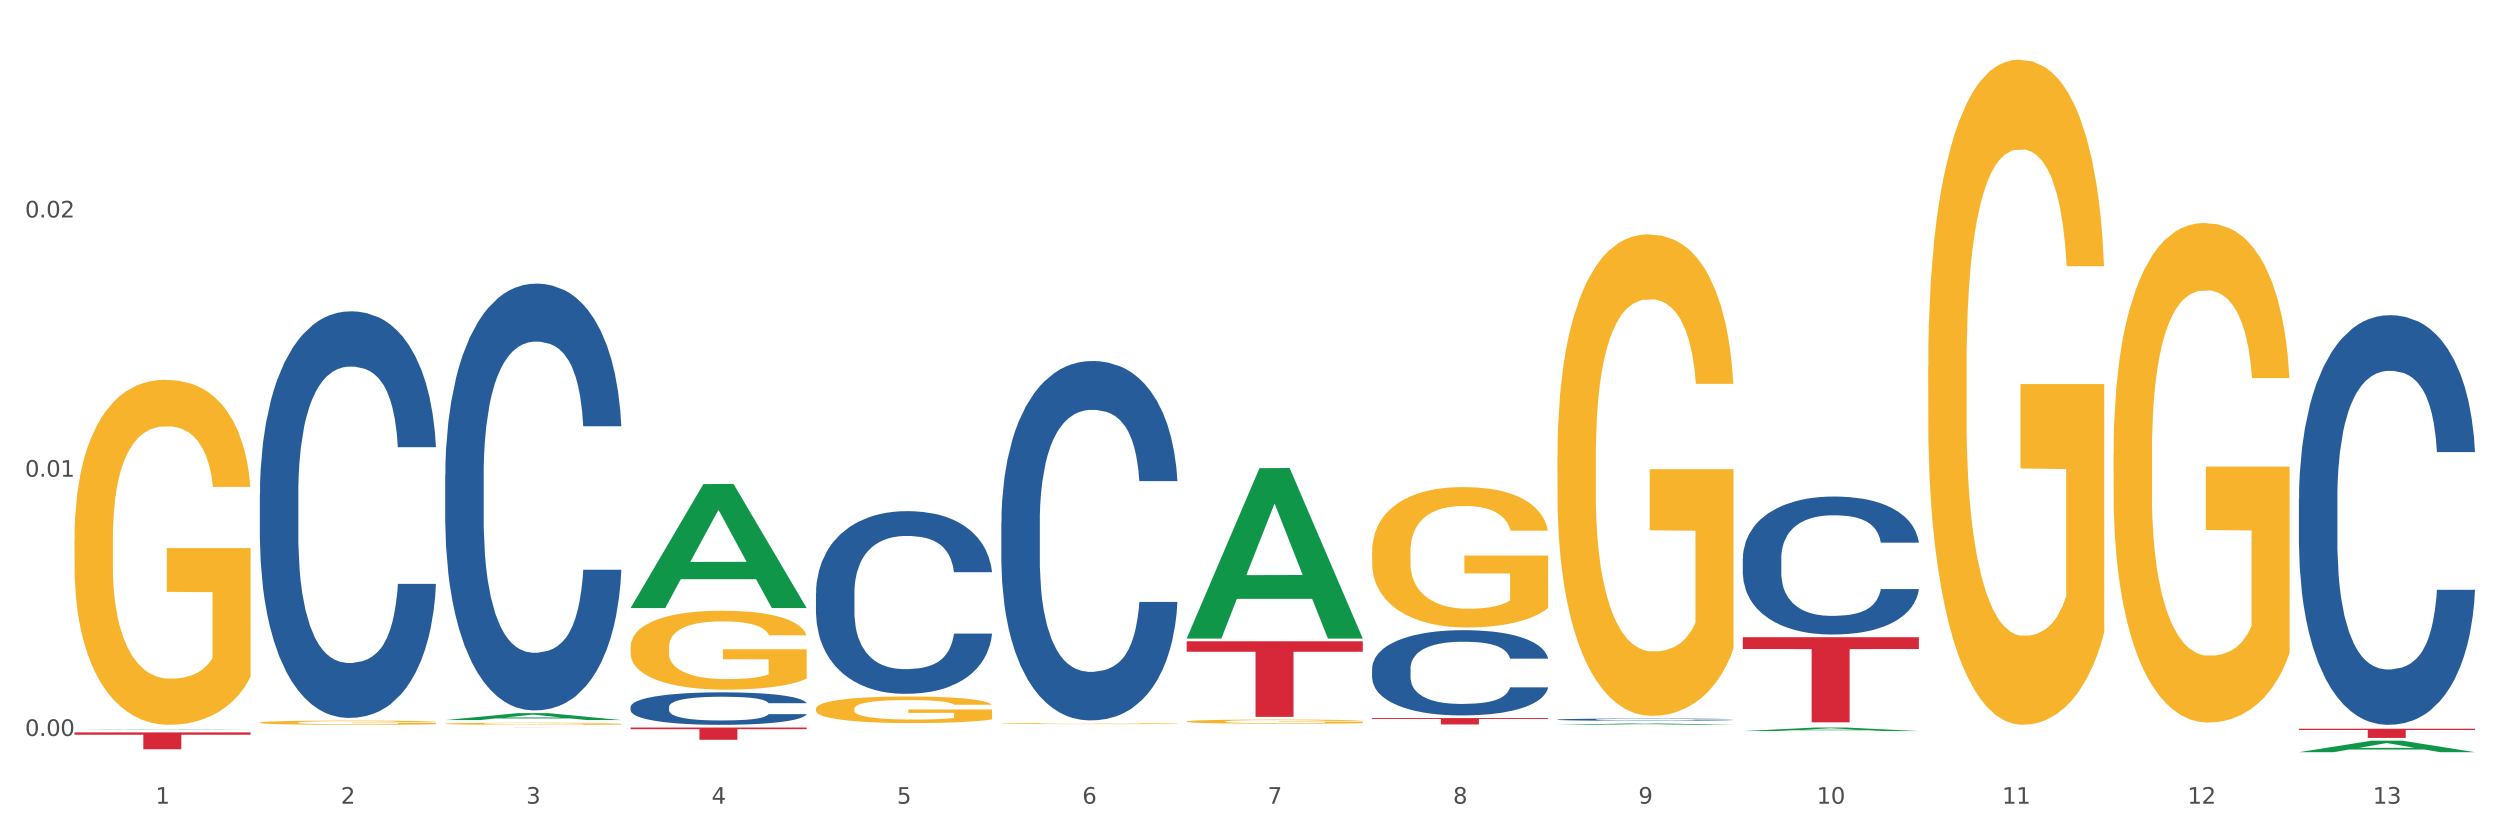
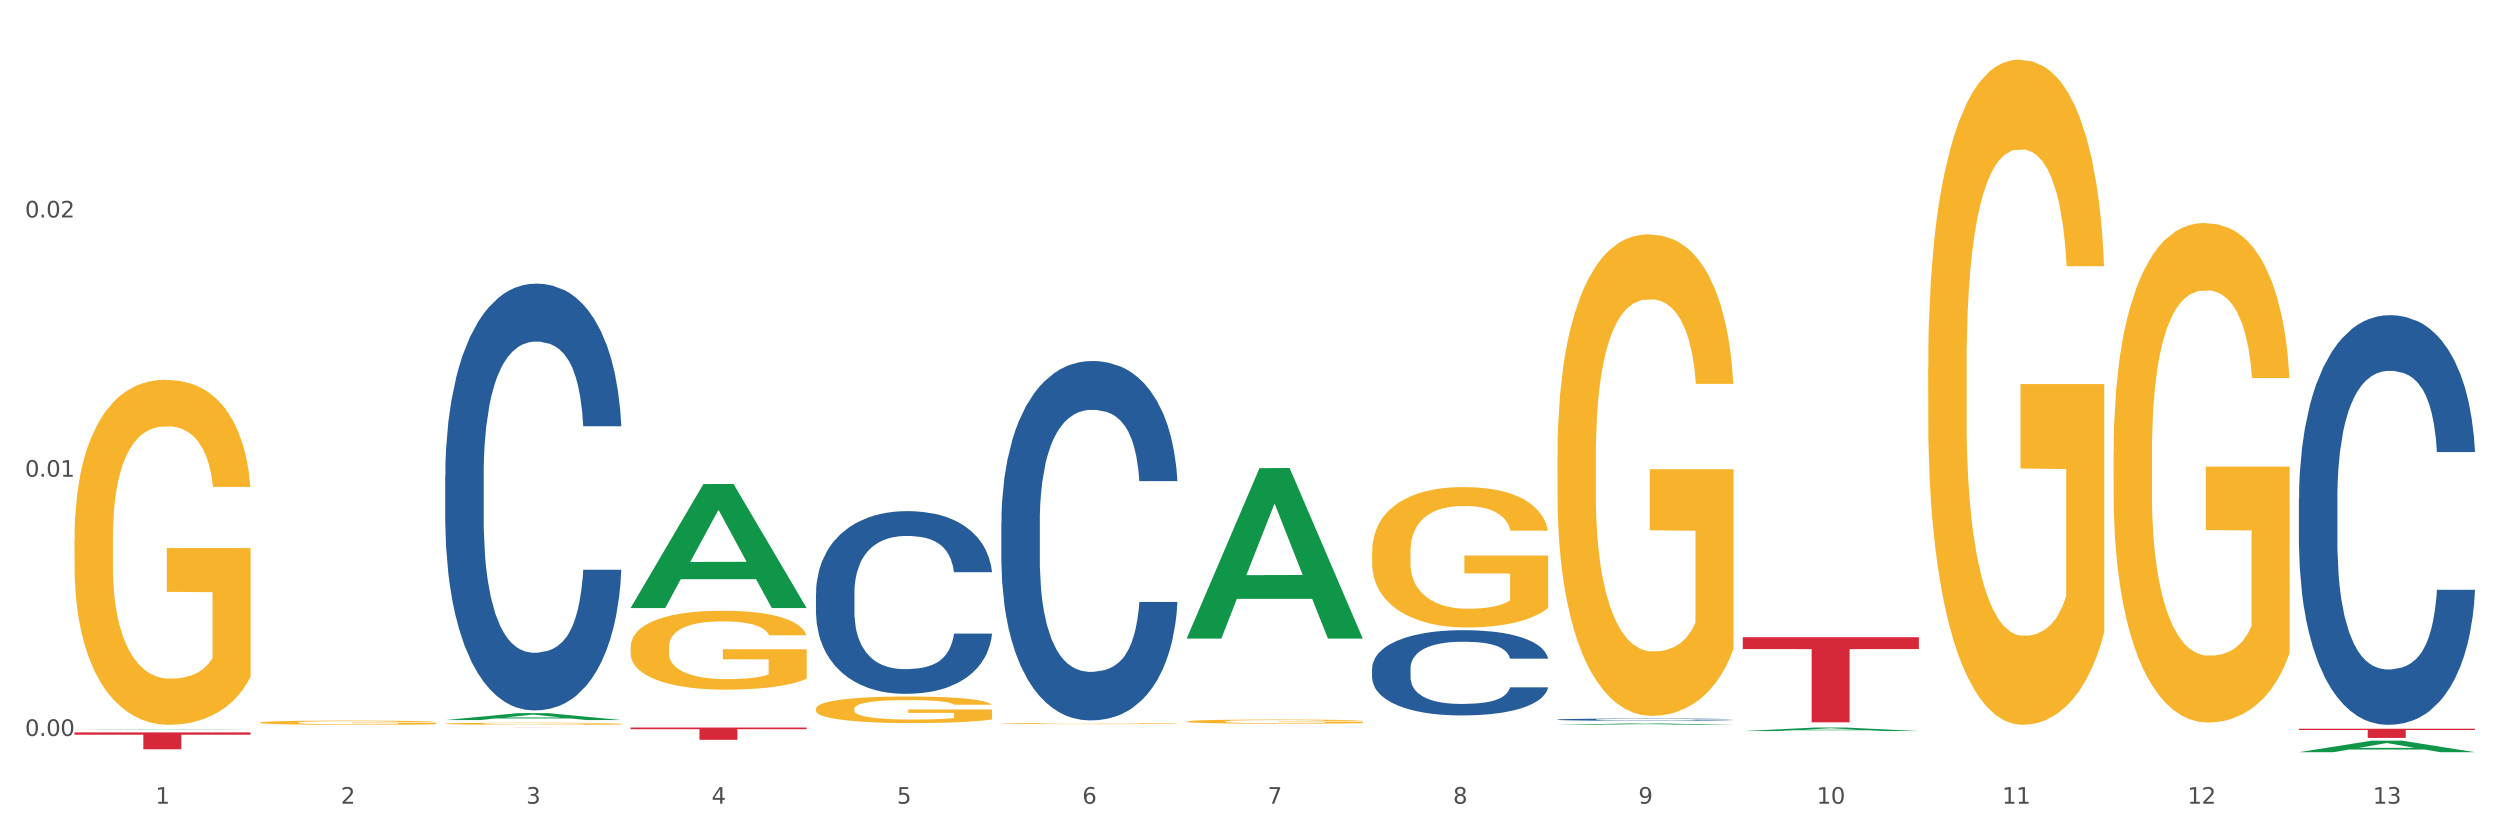
<svg xmlns="http://www.w3.org/2000/svg" xmlns:xlink="http://www.w3.org/1999/xlink" width="1080pt" height="360pt" viewBox="0 0 1080 360" version="1.1">
  <rect x="0" y="0" width="1080" height="360" fill="#333333" stroke="none" />
  <defs>
    <style type="text/css">*{stroke-linejoin: round; stroke-linecap: butt}</style>
  </defs>
  <g id="figure_1">
    <g id="patch_1">
      <path d="M 0 360  L 1080 360  L 1080 0  L 0 0  z " style="fill: #ffffff; stroke: #ffffff; stroke-linejoin: miter" />
    </g>
    <g id="axes_1">
      <g id="matplotlib.axis_1">
        <g id="xtick_1">
          <g id="text_1">
            <g style="fill: #4d4d4d" transform="translate(67.159 347.204) scale(0.096 -0.096)">
              <defs>
                <path id="DejaVuSans-31" d="M 794 531  L 1825 531  L 1825 4091  L 703 3866  L 703 4441  L 1819 4666  L 2450 4666  L 2450 531  L 3481 531  L 3481 0  L 794 0  L 794 531  z " transform="scale(0.016)" />
              </defs>
              <use xlink:href="#DejaVuSans-31" />
            </g>
          </g>
        </g>
        <g id="xtick_2">
          <g id="text_2">
            <g style="fill: #4d4d4d" transform="translate(147.238 347.204) scale(0.096 -0.096)">
              <defs>
                <path id="DejaVuSans-32" d="M 1228 531  L 3431 531  L 3431 0  L 469 0  L 469 531  Q 828 903 1448 1529  Q 2069 2156 2228 2338  Q 2531 2678 2651 2914  Q 2772 3150 2772 3378  Q 2772 3750 2511 3984  Q 2250 4219 1831 4219  Q 1534 4219 1204 4116  Q 875 4013 500 3803  L 500 4441  Q 881 4594 1212 4672  Q 1544 4750 1819 4750  Q 2544 4750 2975 4387  Q 3406 4025 3406 3419  Q 3406 3131 3298 2873  Q 3191 2616 2906 2266  Q 2828 2175 2409 1742  Q 1991 1309 1228 531  z " transform="scale(0.016)" />
              </defs>
              <use xlink:href="#DejaVuSans-32" />
            </g>
          </g>
        </g>
        <g id="xtick_3">
          <g id="text_3">
            <g style="fill: #4d4d4d" transform="translate(227.317 347.204) scale(0.096 -0.096)">
              <defs>
                <path id="DejaVuSans-33" d="M 2597 2516  Q 3050 2419 3304 2112  Q 3559 1806 3559 1356  Q 3559 666 3084 287  Q 2609 -91 1734 -91  Q 1441 -91 1130 -33  Q 819 25 488 141  L 488 750  Q 750 597 1062 519  Q 1375 441 1716 441  Q 2309 441 2620 675  Q 2931 909 2931 1356  Q 2931 1769 2642 2001  Q 2353 2234 1838 2234  L 1294 2234  L 1294 2753  L 1863 2753  Q 2328 2753 2575 2939  Q 2822 3125 2822 3475  Q 2822 3834 2567 4026  Q 2313 4219 1838 4219  Q 1578 4219 1281 4162  Q 984 4106 628 3988  L 628 4550  Q 988 4650 1302 4700  Q 1616 4750 1894 4750  Q 2613 4750 3031 4423  Q 3450 4097 3450 3541  Q 3450 3153 3228 2886  Q 3006 2619 2597 2516  z " transform="scale(0.016)" />
              </defs>
              <use xlink:href="#DejaVuSans-33" />
            </g>
          </g>
        </g>
        <g id="xtick_4">
          <g id="text_4">
            <g style="fill: #4d4d4d" transform="translate(307.396 347.204) scale(0.096 -0.096)">
              <defs>
                <path id="DejaVuSans-34" d="M 2419 4116  L 825 1625  L 2419 1625  L 2419 4116  z M 2253 4666  L 3047 4666  L 3047 1625  L 3713 1625  L 3713 1100  L 3047 1100  L 3047 0  L 2419 0  L 2419 1100  L 313 1100  L 313 1709  L 2253 4666  z " transform="scale(0.016)" />
              </defs>
              <use xlink:href="#DejaVuSans-34" />
            </g>
          </g>
        </g>
        <g id="xtick_5">
          <g id="text_5">
            <g style="fill: #4d4d4d" transform="translate(387.475 347.204) scale(0.096 -0.096)">
              <defs>
                <path id="DejaVuSans-35" d="M 691 4666  L 3169 4666  L 3169 4134  L 1269 4134  L 1269 2991  Q 1406 3038 1543 3061  Q 1681 3084 1819 3084  Q 2600 3084 3056 2656  Q 3513 2228 3513 1497  Q 3513 744 3044 326  Q 2575 -91 1722 -91  Q 1428 -91 1123 -41  Q 819 9 494 109  L 494 744  Q 775 591 1075 516  Q 1375 441 1709 441  Q 2250 441 2565 725  Q 2881 1009 2881 1497  Q 2881 1984 2565 2268  Q 2250 2553 1709 2553  Q 1456 2553 1204 2497  Q 953 2441 691 2322  L 691 4666  z " transform="scale(0.016)" />
              </defs>
              <use xlink:href="#DejaVuSans-35" />
            </g>
          </g>
        </g>
        <g id="xtick_6">
          <g id="text_6">
            <g style="fill: #4d4d4d" transform="translate(467.554 347.204) scale(0.096 -0.096)">
              <defs>
                <path id="DejaVuSans-36" d="M 2113 2584  Q 1688 2584 1439 2293  Q 1191 2003 1191 1497  Q 1191 994 1439 701  Q 1688 409 2113 409  Q 2538 409 2786 701  Q 3034 994 3034 1497  Q 3034 2003 2786 2293  Q 2538 2584 2113 2584  z M 3366 4563  L 3366 3988  Q 3128 4100 2886 4159  Q 2644 4219 2406 4219  Q 1781 4219 1451 3797  Q 1122 3375 1075 2522  Q 1259 2794 1537 2939  Q 1816 3084 2150 3084  Q 2853 3084 3261 2657  Q 3669 2231 3669 1497  Q 3669 778 3244 343  Q 2819 -91 2113 -91  Q 1303 -91 875 529  Q 447 1150 447 2328  Q 447 3434 972 4092  Q 1497 4750 2381 4750  Q 2619 4750 2861 4703  Q 3103 4656 3366 4563  z " transform="scale(0.016)" />
              </defs>
              <use xlink:href="#DejaVuSans-36" />
            </g>
          </g>
        </g>
        <g id="xtick_7">
          <g id="text_7">
            <g style="fill: #4d4d4d" transform="translate(547.634 347.204) scale(0.096 -0.096)">
              <defs>
                <path id="DejaVuSans-37" d="M 525 4666  L 3525 4666  L 3525 4397  L 1831 0  L 1172 0  L 2766 4134  L 525 4134  L 525 4666  z " transform="scale(0.016)" />
              </defs>
              <use xlink:href="#DejaVuSans-37" />
            </g>
          </g>
        </g>
        <g id="xtick_8">
          <g id="text_8">
            <g style="fill: #4d4d4d" transform="translate(627.713 347.204) scale(0.096 -0.096)">
              <defs>
                <path id="DejaVuSans-38" d="M 2034 2216  Q 1584 2216 1326 1975  Q 1069 1734 1069 1313  Q 1069 891 1326 650  Q 1584 409 2034 409  Q 2484 409 2743 651  Q 3003 894 3003 1313  Q 3003 1734 2745 1975  Q 2488 2216 2034 2216  z M 1403 2484  Q 997 2584 770 2862  Q 544 3141 544 3541  Q 544 4100 942 4425  Q 1341 4750 2034 4750  Q 2731 4750 3128 4425  Q 3525 4100 3525 3541  Q 3525 3141 3298 2862  Q 3072 2584 2669 2484  Q 3125 2378 3379 2068  Q 3634 1759 3634 1313  Q 3634 634 3220 271  Q 2806 -91 2034 -91  Q 1263 -91 848 271  Q 434 634 434 1313  Q 434 1759 690 2068  Q 947 2378 1403 2484  z M 1172 3481  Q 1172 3119 1398 2916  Q 1625 2713 2034 2713  Q 2441 2713 2670 2916  Q 2900 3119 2900 3481  Q 2900 3844 2670 4047  Q 2441 4250 2034 4250  Q 1625 4250 1398 4047  Q 1172 3844 1172 3481  z " transform="scale(0.016)" />
              </defs>
              <use xlink:href="#DejaVuSans-38" />
            </g>
          </g>
        </g>
        <g id="xtick_9">
          <g id="text_9">
            <g style="fill: #4d4d4d" transform="translate(707.792 347.204) scale(0.096 -0.096)">
              <defs>
                <path id="DejaVuSans-39" d="M 703 97  L 703 672  Q 941 559 1184 500  Q 1428 441 1663 441  Q 2288 441 2617 861  Q 2947 1281 2994 2138  Q 2813 1869 2534 1725  Q 2256 1581 1919 1581  Q 1219 1581 811 2004  Q 403 2428 403 3163  Q 403 3881 828 4315  Q 1253 4750 1959 4750  Q 2769 4750 3195 4129  Q 3622 3509 3622 2328  Q 3622 1225 3098 567  Q 2575 -91 1691 -91  Q 1453 -91 1209 -44  Q 966 3 703 97  z M 1959 2075  Q 2384 2075 2632 2365  Q 2881 2656 2881 3163  Q 2881 3666 2632 3958  Q 2384 4250 1959 4250  Q 1534 4250 1286 3958  Q 1038 3666 1038 3163  Q 1038 2656 1286 2365  Q 1534 2075 1959 2075  z " transform="scale(0.016)" />
              </defs>
              <use xlink:href="#DejaVuSans-39" />
            </g>
          </g>
        </g>
        <g id="xtick_10">
          <g id="text_10">
            <g style="fill: #4d4d4d" transform="translate(784.817 347.204) scale(0.096 -0.096)">
              <defs>
                <path id="DejaVuSans-30" d="M 2034 4250  Q 1547 4250 1301 3770  Q 1056 3291 1056 2328  Q 1056 1369 1301 889  Q 1547 409 2034 409  Q 2525 409 2770 889  Q 3016 1369 3016 2328  Q 3016 3291 2770 3770  Q 2525 4250 2034 4250  z M 2034 4750  Q 2819 4750 3233 4129  Q 3647 3509 3647 2328  Q 3647 1150 3233 529  Q 2819 -91 2034 -91  Q 1250 -91 836 529  Q 422 1150 422 2328  Q 422 3509 836 4129  Q 1250 4750 2034 4750  z " transform="scale(0.016)" />
              </defs>
              <use xlink:href="#DejaVuSans-31" />
              <use xlink:href="#DejaVuSans-30" transform="translate(63.623 0)" />
            </g>
          </g>
        </g>
        <g id="xtick_11">
          <g id="text_11">
            <g style="fill: #4d4d4d" transform="translate(864.896 347.204) scale(0.096 -0.096)">
              <use xlink:href="#DejaVuSans-31" />
              <use xlink:href="#DejaVuSans-31" transform="translate(63.623 0)" />
            </g>
          </g>
        </g>
        <g id="xtick_12">
          <g id="text_12">
            <g style="fill: #4d4d4d" transform="translate(944.975 347.204) scale(0.096 -0.096)">
              <use xlink:href="#DejaVuSans-31" />
              <use xlink:href="#DejaVuSans-32" transform="translate(63.623 0)" />
            </g>
          </g>
        </g>
        <g id="xtick_13">
          <g id="text_13">
            <g style="fill: #4d4d4d" transform="translate(1025.054 347.204) scale(0.096 -0.096)">
              <use xlink:href="#DejaVuSans-31" />
              <use xlink:href="#DejaVuSans-33" transform="translate(63.623 0)" />
            </g>
          </g>
        </g>
        <g id="xtick_14" />
        <g id="xtick_15" />
        <g id="xtick_16" />
        <g id="xtick_17" />
        <g id="xtick_18" />
        <g id="xtick_19" />
        <g id="xtick_20" />
        <g id="xtick_21" />
        <g id="xtick_22" />
        <g id="xtick_23" />
        <g id="xtick_24" />
        <g id="xtick_25" />
      </g>
      <g id="matplotlib.axis_2">
        <g id="ytick_1">
          <g id="text_14">
            <g style="fill: #4d4d4d" transform="translate(10.8 317.933) scale(0.096 -0.096)">
              <defs>
                <path id="DejaVuSans-2e" d="M 684 794  L 1344 794  L 1344 0  L 684 0  L 684 794  z " transform="scale(0.016)" />
              </defs>
              <use xlink:href="#DejaVuSans-30" />
              <use xlink:href="#DejaVuSans-2e" transform="translate(63.623 0)" />
              <use xlink:href="#DejaVuSans-30" transform="translate(95.41 0)" />
              <use xlink:href="#DejaVuSans-30" transform="translate(159.033 0)" />
            </g>
          </g>
        </g>
        <g id="ytick_2">
          <g id="text_15">
            <g style="fill: #4d4d4d" transform="translate(10.8 205.944) scale(0.096 -0.096)">
              <use xlink:href="#DejaVuSans-30" />
              <use xlink:href="#DejaVuSans-2e" transform="translate(63.623 0)" />
              <use xlink:href="#DejaVuSans-30" transform="translate(95.41 0)" />
              <use xlink:href="#DejaVuSans-31" transform="translate(159.033 0)" />
            </g>
          </g>
        </g>
        <g id="ytick_3">
          <g id="text_16">
            <g style="fill: #4d4d4d" transform="translate(10.8 93.955) scale(0.096 -0.096)">
              <use xlink:href="#DejaVuSans-30" />
              <use xlink:href="#DejaVuSans-2e" transform="translate(63.623 0)" />
              <use xlink:href="#DejaVuSans-30" transform="translate(95.41 0)" />
              <use xlink:href="#DejaVuSans-32" transform="translate(159.033 0)" />
            </g>
          </g>
        </g>
        <g id="ytick_4" />
        <g id="ytick_5" />
        <g id="ytick_6" />
      </g>
      <g id="PolyCollection_1">
        <path d="M 32.175 315.236  L 32.253 315.236  L 63.625 315.064  L 76.644 315.064  L 108.25 315.236  L 93.192 315.236  L 86.369 315.196  L 53.978 315.196  L 53.743 315.197  L 47.155 315.236  L 32.175 315.236  L 32.175 315.236  L 58.056 315.172  L 82.291 315.172  L 70.291 315.1  L 70.134 315.1  L 69.977 315.101  L 57.978 315.172  L 58.056 315.172  L 32.175 315.236  z " clip-path="url(#p7a23607cc2)" style="fill: #109648" />
        <path d="M 993.125 314.807  L 1069.2 314.807  L 1069.2 315.362  L 1039.275 315.365  L 1039.275 318.801  L 1022.87 318.801  L 1022.87 315.365  L 993.125 315.362  L 993.125 314.81  L 993.125 314.807  z " clip-path="url(#p7a23607cc2)" style="fill: #d62839" />
        <path d="M 752.887 275.274  L 828.963 275.274  L 828.963 280.385  L 799.037 280.419  L 799.037 312.052  L 782.632 312.052  L 782.632 280.419  L 752.887 280.385  L 752.887 275.308  L 752.887 275.274  z " clip-path="url(#p7a23607cc2)" style="fill: #d62839" />
        <path d="M 352.492 256.272  L 352.582 256.2  L 352.582 254.182  L 352.851 251.443  L 353.84 246.397  L 355.099 242.577  L 357.258 238.108  L 358.427 236.234  L 359.955 234.143  L 363.103 230.756  L 366.699 227.872  L 369.217 226.287  L 371.106 225.278  L 375.332 223.476  L 377.76 222.683  L 380.278 222.034  L 382.436 221.601  L 386.033 221.097  L 388.911 220.881  L 392.238 220.809  L 395.025 220.881  L 398.712 221.169  L 404.108 222.034  L 406.176 222.539  L 408.963 223.403  L 411.841 224.557  L 414.179 225.71  L 416.877 227.368  L 419.664 229.53  L 422.362 232.269  L 424.25 234.792  L 425.779 237.459  L 427.128 240.703  L 428.117 244.235  L 428.567 247.19  L 412.111 247.19  L 411.661 244.523  L 410.762 241.64  L 409.863 239.694  L 408.874 238.108  L 407.345 236.306  L 405.996 235.153  L 403.748 233.783  L 401.68 232.918  L 399.971 232.413  L 397.903 231.981  L 393.497 231.549  L 390.349 231.549  L 388.371 231.693  L 385.943 232.053  L 383.875 232.558  L 381.447 233.423  L 379.559 234.36  L 377.67 235.585  L 376.591 236.45  L 374.972 238.036  L 373.893 239.333  L 372.455 241.568  L 371.645 243.153  L 370.207 247.262  L 369.577 250.289  L 369.307 252.38  L 369.127 254.686  L 369.127 265.931  L 369.667 270.976  L 370.117 273.139  L 370.836 275.589  L 372.185 278.761  L 374.163 281.86  L 376.231 284.095  L 377.94 285.464  L 379.559 286.474  L 381.177 287.266  L 383.155 287.987  L 384.774 288.42  L 387.202 288.852  L 390.08 289.068  L 392.328 289.068  L 396.914 288.708  L 398.982 288.348  L 400.96 287.843  L 403.118 287.05  L 404.827 286.185  L 405.816 285.537  L 407.435 284.167  L 408.694 282.725  L 409.773 281.068  L 410.492 279.626  L 411.302 277.464  L 411.931 275.013  L 412.111 273.715  L 428.567 273.715  L 428.207 276.31  L 427.578 278.833  L 426.319 282.221  L 425.33 284.167  L 423.801 286.546  L 422.182 288.564  L 419.934 290.798  L 417.866 292.456  L 415.708 293.898  L 413.37 295.195  L 409.143 296.997  L 407.615 297.502  L 404.377 298.367  L 401.86 298.871  L 398.173 299.376  L 394.396 299.664  L 390.439 299.736  L 386.932 299.592  L 383.066 299.16  L 380.638 298.727  L 377.94 298.078  L 374.793 297.069  L 371.825 295.844  L 369.038 294.402  L 366.43 292.745  L 364.002 290.87  L 360.854 287.771  L 358.516 284.744  L 356.808 281.933  L 355.639 279.554  L 354.47 276.527  L 353.84 274.436  L 352.851 269.391  L 352.492 264.705  L 352.492 256.272  z " clip-path="url(#p7a23607cc2)" style="fill: #255c99" />
-         <path d="M 512.65 277.02  L 588.725 277.02  L 588.725 281.561  L 558.8 281.592  L 558.8 309.697  L 542.395 309.697  L 542.395 281.592  L 512.65 281.561  L 512.65 277.051  L 512.65 277.02  z " clip-path="url(#p7a23607cc2)" style="fill: #d62839" />
        <path d="M 272.412 314.285  L 348.488 314.285  L 348.488 315.022  L 318.562 315.027  L 318.562 319.586  L 302.157 319.586  L 302.157 315.027  L 272.412 315.022  L 272.412 314.29  L 272.412 314.285  z " clip-path="url(#p7a23607cc2)" style="fill: #d62839" />
        <path d="M 192.333 314.285  L 268.408 314.285  L 268.408 314.291  L 238.483 314.291  L 238.483 314.322  L 222.078 314.322  L 222.078 314.291  L 192.333 314.291  L 192.333 314.286  L 192.333 314.285  z " clip-path="url(#p7a23607cc2)" style="fill: #d62839" />
        <path d="M 32.175 316.39  L 108.25 316.39  L 108.25 317.402  L 78.325 317.409  L 78.325 323.673  L 61.92 323.673  L 61.92 317.409  L 32.175 317.402  L 32.175 316.397  L 32.175 316.39  z " clip-path="url(#p7a23607cc2)" style="fill: #d62839" />
        <path d="M 993.125 215.67  L 993.215 215.508  L 993.215 210.983  L 993.485 204.841  L 994.474 193.527  L 995.733 184.961  L 997.891 174.94  L 999.06 170.737  L 1000.588 166.05  L 1003.736 158.454  L 1007.333 151.989  L 1009.851 148.433  L 1011.739 146.17  L 1015.965 142.129  L 1018.393 140.351  L 1020.911 138.897  L 1023.069 137.927  L 1026.666 136.796  L 1029.544 136.311  L 1032.871 136.149  L 1035.659 136.311  L 1039.345 136.957  L 1044.741 138.897  L 1046.809 140.028  L 1049.597 141.968  L 1052.474 144.554  L 1054.812 147.14  L 1057.51 150.857  L 1060.298 155.706  L 1062.995 161.848  L 1064.884 167.505  L 1066.412 173.485  L 1067.761 180.758  L 1068.75 188.678  L 1069.2 195.305  L 1052.744 195.305  L 1052.294 189.325  L 1051.395 182.859  L 1050.496 178.495  L 1049.507 174.94  L 1047.978 170.899  L 1046.629 168.313  L 1044.381 165.242  L 1042.313 163.302  L 1040.604 162.171  L 1038.536 161.201  L 1034.13 160.232  L 1030.983 160.232  L 1029.004 160.555  L 1026.576 161.363  L 1024.508 162.494  L 1022.08 164.434  L 1020.192 166.535  L 1018.303 169.283  L 1017.224 171.222  L 1015.606 174.778  L 1014.527 177.687  L 1013.088 182.698  L 1012.278 186.254  L 1010.84 195.466  L 1010.21 202.255  L 1009.94 206.942  L 1009.761 212.114  L 1009.761 237.328  L 1010.3 248.642  L 1010.75 253.491  L 1011.469 258.986  L 1012.818 266.098  L 1014.796 273.048  L 1016.865 278.058  L 1018.573 281.129  L 1020.192 283.392  L 1021.81 285.17  L 1023.789 286.786  L 1025.407 287.756  L 1027.835 288.726  L 1030.713 289.21  L 1032.961 289.21  L 1037.547 288.402  L 1039.615 287.594  L 1041.594 286.463  L 1043.752 284.685  L 1045.46 282.745  L 1046.449 281.291  L 1048.068 278.22  L 1049.327 274.987  L 1050.406 271.27  L 1051.125 268.037  L 1051.935 263.188  L 1052.564 257.693  L 1052.744 254.784  L 1069.2 254.784  L 1068.84 260.602  L 1068.211 266.259  L 1066.952 273.856  L 1065.963 278.22  L 1064.434 283.554  L 1062.815 288.079  L 1060.567 293.09  L 1058.499 296.807  L 1056.341 300.04  L 1054.003 302.949  L 1049.777 306.99  L 1048.248 308.121  L 1045.011 310.06  L 1042.493 311.192  L 1038.806 312.323  L 1035.029 312.97  L 1031.072 313.131  L 1027.565 312.808  L 1023.699 311.838  L 1021.271 310.869  L 1018.573 309.414  L 1015.426 307.151  L 1012.458 304.403  L 1009.671 301.171  L 1007.063 297.453  L 1004.635 293.251  L 1001.488 286.301  L 999.15 279.513  L 997.441 273.209  L 996.272 267.876  L 995.103 261.087  L 994.474 256.4  L 993.485 245.086  L 993.125 234.58  L 993.125 215.67  z " clip-path="url(#p7a23607cc2)" style="fill: #255c99" />
-         <path d="M 752.887 241.288  L 752.977 241.234  L 752.977 239.709  L 753.247 237.64  L 754.236 233.829  L 755.495 230.943  L 757.653 227.568  L 758.822 226.152  L 760.351 224.573  L 763.498 222.014  L 767.095 219.836  L 769.613 218.638  L 771.501 217.876  L 775.728 216.515  L 778.156 215.916  L 780.674 215.426  L 782.832 215.099  L 786.429 214.718  L 789.306 214.555  L 792.633 214.5  L 795.421 214.555  L 799.108 214.773  L 804.503 215.426  L 806.572 215.807  L 809.359 216.46  L 812.237 217.332  L 814.575 218.203  L 817.273 219.455  L 820.06 221.088  L 822.758 223.157  L 824.646 225.063  L 826.175 227.078  L 827.524 229.528  L 828.513 232.196  L 828.963 234.428  L 812.507 234.428  L 812.057 232.413  L 811.158 230.236  L 810.258 228.765  L 809.269 227.568  L 807.741 226.206  L 806.392 225.335  L 804.144 224.301  L 802.075 223.647  L 800.367 223.266  L 798.299 222.94  L 793.892 222.613  L 790.745 222.613  L 788.767 222.722  L 786.339 222.994  L 784.271 223.375  L 781.843 224.029  L 779.954 224.736  L 778.066 225.662  L 776.987 226.315  L 775.368 227.513  L 774.289 228.493  L 772.85 230.181  L 772.041 231.379  L 770.602 234.482  L 769.973 236.769  L 769.703 238.348  L 769.523 240.09  L 769.523 248.584  L 770.063 252.395  L 770.512 254.029  L 771.232 255.88  L 772.581 258.276  L 774.559 260.617  L 776.627 262.305  L 778.336 263.339  L 779.954 264.102  L 781.573 264.7  L 783.551 265.245  L 785.17 265.572  L 787.598 265.898  L 790.475 266.062  L 792.723 266.062  L 797.31 265.789  L 799.378 265.517  L 801.356 265.136  L 803.514 264.537  L 805.223 263.884  L 806.212 263.394  L 807.831 262.359  L 809.089 261.27  L 810.169 260.018  L 810.888 258.929  L 811.697 257.296  L 812.327 255.444  L 812.507 254.464  L 828.963 254.464  L 828.603 256.425  L 827.973 258.33  L 826.714 260.889  L 825.725 262.359  L 824.197 264.156  L 822.578 265.681  L 820.33 267.368  L 818.262 268.621  L 816.104 269.71  L 813.765 270.69  L 809.539 272.051  L 808.01 272.432  L 804.773 273.085  L 802.255 273.466  L 798.568 273.848  L 794.792 274.065  L 790.835 274.12  L 787.328 274.011  L 783.461 273.684  L 781.033 273.358  L 778.336 272.868  L 775.188 272.105  L 772.221 271.18  L 769.433 270.091  L 766.825 268.838  L 764.398 267.423  L 761.25 265.082  L 758.912 262.795  L 757.204 260.671  L 756.035 258.875  L 754.866 256.588  L 754.236 255.009  L 753.247 251.198  L 752.887 247.659  L 752.887 241.288  z " clip-path="url(#p7a23607cc2)" style="fill: #255c99" />
        <path d="M 672.808 310.85  L 672.898 310.849  L 672.898 310.825  L 673.168 310.791  L 674.157 310.73  L 675.416 310.683  L 677.574 310.629  L 678.743 310.606  L 680.272 310.581  L 683.419 310.539  L 687.016 310.504  L 689.534 310.485  L 691.422 310.473  L 695.649 310.451  L 698.077 310.441  L 700.595 310.433  L 702.753 310.428  L 706.35 310.422  L 709.227 310.419  L 712.554 310.418  L 715.342 310.419  L 719.029 310.423  L 724.424 310.433  L 726.492 310.439  L 729.28 310.45  L 732.158 310.464  L 734.496 310.478  L 737.193 310.498  L 739.981 310.524  L 742.679 310.558  L 744.567 310.589  L 746.096 310.621  L 747.445 310.661  L 748.434 310.704  L 748.883 310.74  L 732.427 310.74  L 731.978 310.707  L 731.079 310.672  L 730.179 310.648  L 729.19 310.629  L 727.661 310.607  L 726.313 310.593  L 724.065 310.576  L 721.996 310.566  L 720.288 310.56  L 718.22 310.554  L 713.813 310.549  L 710.666 310.549  L 708.688 310.551  L 706.26 310.555  L 704.191 310.561  L 701.764 310.572  L 699.875 310.583  L 697.987 310.598  L 696.908 310.609  L 695.289 310.628  L 694.21 310.644  L 692.771 310.671  L 691.962 310.69  L 690.523 310.74  L 689.894 310.777  L 689.624 310.803  L 689.444 310.831  L 689.444 310.968  L 689.984 311.029  L 690.433 311.055  L 691.153 311.085  L 692.501 311.124  L 694.48 311.162  L 696.548 311.189  L 698.257 311.206  L 699.875 311.218  L 701.494 311.228  L 703.472 311.236  L 705.091 311.242  L 707.519 311.247  L 710.396 311.249  L 712.644 311.249  L 717.23 311.245  L 719.299 311.241  L 721.277 311.235  L 723.435 311.225  L 725.144 311.214  L 726.133 311.206  L 727.751 311.19  L 729.01 311.172  L 730.089 311.152  L 730.809 311.134  L 731.618 311.108  L 732.248 311.078  L 732.427 311.063  L 748.883 311.063  L 748.524 311.094  L 747.894 311.125  L 746.635 311.166  L 745.646 311.19  L 744.117 311.219  L 742.499 311.243  L 740.251 311.271  L 738.183 311.291  L 736.024 311.308  L 733.686 311.324  L 729.46 311.346  L 727.931 311.352  L 724.694 311.363  L 722.176 311.369  L 718.489 311.375  L 714.713 311.379  L 710.756 311.379  L 707.249 311.378  L 703.382 311.372  L 700.954 311.367  L 698.257 311.359  L 695.109 311.347  L 692.142 311.332  L 689.354 311.314  L 686.746 311.294  L 684.318 311.271  L 681.171 311.234  L 678.833 311.197  L 677.125 311.163  L 675.956 311.134  L 674.787 311.097  L 674.157 311.071  L 673.168 311.01  L 672.808 310.953  L 672.808 310.85  z " clip-path="url(#p7a23607cc2)" style="fill: #255c99" />
        <path d="M 592.729 288.784  L 592.819 288.75  L 592.819 287.808  L 593.089 286.53  L 594.078 284.176  L 595.337 282.393  L 597.495 280.308  L 598.664 279.434  L 600.193 278.458  L 603.34 276.878  L 606.937 275.532  L 609.455 274.792  L 611.343 274.321  L 615.57 273.481  L 617.998 273.111  L 620.515 272.808  L 622.674 272.606  L 626.27 272.371  L 629.148 272.27  L 632.475 272.236  L 635.263 272.27  L 638.95 272.404  L 644.345 272.808  L 646.413 273.043  L 649.201 273.447  L 652.078 273.985  L 654.417 274.523  L 657.114 275.297  L 659.902 276.306  L 662.6 277.584  L 664.488 278.761  L 666.017 280.005  L 667.365 281.519  L 668.355 283.167  L 668.804 284.546  L 652.348 284.546  L 651.899 283.301  L 650.999 281.956  L 650.1 281.048  L 649.111 280.308  L 647.582 279.467  L 646.233 278.929  L 643.985 278.29  L 641.917 277.887  L 640.209 277.651  L 638.14 277.449  L 633.734 277.248  L 630.587 277.248  L 628.608 277.315  L 626.181 277.483  L 624.112 277.718  L 621.684 278.122  L 619.796 278.559  L 617.908 279.131  L 616.829 279.535  L 615.21 280.275  L 614.131 280.88  L 612.692 281.923  L 611.883 282.662  L 610.444 284.58  L 609.814 285.992  L 609.545 286.967  L 609.365 288.044  L 609.365 293.29  L 609.904 295.645  L 610.354 296.654  L 611.073 297.797  L 612.422 299.277  L 614.401 300.723  L 616.469 301.766  L 618.177 302.405  L 619.796 302.876  L 621.415 303.246  L 623.393 303.582  L 625.012 303.784  L 627.439 303.986  L 630.317 304.087  L 632.565 304.087  L 637.151 303.919  L 639.219 303.75  L 641.198 303.515  L 643.356 303.145  L 645.064 302.741  L 646.054 302.439  L 647.672 301.8  L 648.931 301.127  L 650.01 300.353  L 650.73 299.681  L 651.539 298.672  L 652.168 297.528  L 652.348 296.923  L 668.804 296.923  L 668.445 298.134  L 667.815 299.311  L 666.556 300.892  L 665.567 301.8  L 664.038 302.91  L 662.42 303.851  L 660.172 304.894  L 658.103 305.667  L 655.945 306.34  L 653.607 306.945  L 649.381 307.786  L 647.852 308.022  L 644.615 308.425  L 642.097 308.661  L 638.41 308.896  L 634.633 309.031  L 630.677 309.064  L 627.17 308.997  L 623.303 308.795  L 620.875 308.593  L 618.177 308.291  L 615.03 307.82  L 612.063 307.248  L 609.275 306.576  L 606.667 305.802  L 604.239 304.927  L 601.092 303.481  L 598.754 302.069  L 597.045 300.757  L 595.876 299.647  L 594.707 298.235  L 594.078 297.259  L 593.089 294.905  L 592.729 292.719  L 592.729 288.784  z " clip-path="url(#p7a23607cc2)" style="fill: #255c99" />
        <path d="M 913.046 196.055  L 913.135 195.858  L 913.135 188.762  L 913.315 182.652  L 914.213 167.87  L 915.561 155.65  L 916.549 149.146  L 917.537 143.824  L 918.704 138.502  L 920.141 132.984  L 922.746 124.903  L 924.363 120.764  L 926.339 116.428  L 929.931 110.121  L 932.536 106.573  L 935.231 103.616  L 939.632 100.069  L 942.506 98.492  L 945.559 97.309  L 949.242 96.521  L 952.026 96.324  L 958.134 96.915  L 963.343 98.689  L 965.858 100.069  L 969.092 102.434  L 970.798 104.011  L 973.582 107.164  L 976.457 111.303  L 978.433 114.851  L 981.397 121.552  L 983.642 128.253  L 985.708 136.531  L 986.786 142.247  L 987.594 147.569  L 988.312 153.679  L 989.031 163.337  L 972.864 163.337  L 972.235 156.438  L 971.247 149.934  L 969.81 143.627  L 968.553 139.685  L 966.397 134.758  L 964.421 131.604  L 962.355 129.239  L 959.84 127.268  L 957.864 126.282  L 955.08 125.494  L 949.601 125.691  L 945.919 127.268  L 943.404 129.239  L 941.787 131.013  L 940.35 132.984  L 938.733 135.743  L 936.847 139.882  L 935.5 143.627  L 934.153 148.357  L 933.075 153.088  L 932.087 158.606  L 931.279 164.519  L 930.65 170.629  L 930.111 178.119  L 929.662 190.536  L 929.662 217.538  L 929.841 223.648  L 930.291 231.729  L 930.829 237.839  L 931.728 245.132  L 932.536 250.059  L 934.063 257.155  L 935.769 263.068  L 937.117 266.812  L 938.464 269.966  L 940.799 274.302  L 943.404 277.85  L 945.649 280.018  L 948.703 281.989  L 950.769 282.777  L 952.565 283.171  L 956.966 283.171  L 960.11 282.58  L 963.613 281.2  L 966.307 279.427  L 968.553 277.258  L 971.068 273.711  L 972.684 270.36  L 972.684 229.167  L 952.925 228.97  L 952.925 201.573  L 989.121 201.573  L 989.121 281.989  L 987.594 286.128  L 985.887 289.873  L 984.091 293.223  L 981.397 297.362  L 978.163 301.304  L 975.289 304.064  L 972.235 306.429  L 968.643 308.597  L 963.972 310.568  L 961.098 311.356  L 957.505 311.947  L 953.284 312.145  L 949.601 311.75  L 946.009 310.765  L 942.236 308.991  L 938.554 306.429  L 935.769 303.867  L 932.985 300.713  L 930.021 296.574  L 927.686 292.632  L 925.89 289.084  L 923.914 284.551  L 921.758 278.638  L 920.141 273.317  L 918.704 267.798  L 917.177 260.702  L 916.099 254.592  L 915.022 246.906  L 914.393 241.19  L 913.674 232.32  L 913.135 219.903  L 913.046 196.055  z " clip-path="url(#p7a23607cc2)" style="fill: #f7b32b" />
        <path d="M 832.967 158.554  L 833.056 158.292  L 833.056 148.844  L 833.236 140.708  L 834.134 121.025  L 835.481 104.754  L 836.469 96.093  L 837.457 89.008  L 838.625 81.922  L 840.062 74.573  L 842.667 63.813  L 844.283 58.302  L 846.259 52.528  L 849.852 44.13  L 852.457 39.406  L 855.151 35.47  L 859.552 30.746  L 862.427 28.646  L 865.48 27.072  L 869.163 26.022  L 871.947 25.759  L 878.055 26.547  L 883.264 28.909  L 885.779 30.746  L 889.012 33.895  L 890.719 35.995  L 893.503 40.194  L 896.377 45.705  L 898.353 50.429  L 901.317 59.352  L 903.563 68.275  L 905.629 79.297  L 906.706 86.908  L 907.515 93.994  L 908.233 102.13  L 908.952 114.989  L 892.785 114.989  L 892.156 105.804  L 891.168 97.143  L 889.731 88.745  L 888.474 83.496  L 886.318 76.935  L 884.342 72.736  L 882.276 69.587  L 879.761 66.963  L 877.785 65.65  L 875.001 64.601  L 869.522 64.863  L 865.84 66.963  L 863.325 69.587  L 861.708 71.949  L 860.271 74.573  L 858.654 78.248  L 856.768 83.759  L 855.421 88.745  L 854.074 95.044  L 852.996 101.342  L 852.008 108.691  L 851.199 116.564  L 850.571 124.699  L 850.032 134.672  L 849.583 151.206  L 849.583 187.16  L 849.762 195.296  L 850.211 206.056  L 850.75 214.191  L 851.648 223.902  L 852.457 230.463  L 853.984 239.911  L 855.69 247.784  L 857.038 252.77  L 858.385 256.969  L 860.72 262.743  L 863.325 267.467  L 865.57 270.354  L 868.624 272.978  L 870.69 274.028  L 872.486 274.553  L 876.887 274.553  L 880.031 273.765  L 883.534 271.928  L 886.228 269.566  L 888.474 266.679  L 890.988 261.956  L 892.605 257.494  L 892.605 202.644  L 872.845 202.382  L 872.845 165.903  L 909.042 165.903  L 909.042 272.978  L 907.515 278.489  L 905.808 283.476  L 904.012 287.937  L 901.317 293.448  L 898.084 298.697  L 895.21 302.371  L 892.156 305.521  L 888.563 308.407  L 883.893 311.032  L 881.019 312.082  L 877.426 312.869  L 873.205 313.131  L 869.522 312.607  L 865.929 311.294  L 862.157 308.932  L 858.475 305.521  L 855.69 302.109  L 852.906 297.91  L 849.942 292.399  L 847.607 287.15  L 845.81 282.426  L 843.834 276.39  L 841.679 268.517  L 840.062 261.431  L 838.625 254.082  L 837.098 244.635  L 836.02 236.499  L 834.942 226.264  L 834.314 218.653  L 833.595 206.843  L 833.056 190.309  L 832.967 158.554  z " clip-path="url(#p7a23607cc2)" style="fill: #f7b32b" />
        <path d="M 672.808 197.367  L 672.898 197.177  L 672.898 190.338  L 673.078 184.449  L 673.976 170.201  L 675.323 158.422  L 676.311 152.153  L 677.299 147.023  L 678.467 141.894  L 679.904 136.575  L 682.508 128.786  L 684.125 124.796  L 686.101 120.616  L 689.694 114.537  L 692.299 111.118  L 694.993 108.268  L 699.394 104.848  L 702.268 103.329  L 705.322 102.189  L 709.005 101.429  L 711.789 101.239  L 717.896 101.809  L 723.106 103.518  L 725.621 104.848  L 728.854 107.128  L 730.561 108.648  L 733.345 111.688  L 736.219 115.677  L 738.195 119.097  L 741.159 125.556  L 743.405 132.015  L 745.47 139.994  L 746.548 145.504  L 747.357 150.633  L 748.075 156.522  L 748.794 165.831  L 732.626 165.831  L 731.998 159.182  L 731.01 152.913  L 729.573 146.833  L 728.315 143.034  L 726.16 138.284  L 724.184 135.245  L 722.118 132.965  L 719.603 131.065  L 717.627 130.115  L 714.843 129.355  L 709.364 129.545  L 705.681 131.065  L 703.166 132.965  L 701.55 134.675  L 700.113 136.575  L 698.496 139.234  L 696.61 143.224  L 695.263 146.833  L 693.915 151.393  L 692.837 155.952  L 691.849 161.272  L 691.041 166.971  L 690.412 172.86  L 689.873 180.079  L 689.424 192.048  L 689.424 218.075  L 689.604 223.964  L 690.053 231.753  L 690.592 237.643  L 691.49 244.672  L 692.299 249.421  L 693.825 256.26  L 695.532 261.96  L 696.879 265.569  L 698.226 268.609  L 700.562 272.788  L 703.166 276.208  L 705.412 278.298  L 708.466 280.198  L 710.531 280.957  L 712.328 281.337  L 716.729 281.337  L 719.872 280.768  L 723.375 279.438  L 726.07 277.728  L 728.315 275.638  L 730.83 272.219  L 732.447 268.989  L 732.447 229.284  L 712.687 229.094  L 712.687 202.687  L 748.883 202.687  L 748.883 280.198  L 747.357 284.187  L 745.65 287.797  L 743.854 291.026  L 741.159 295.016  L 737.926 298.815  L 735.052 301.475  L 731.998 303.755  L 728.405 305.845  L 723.735 307.744  L 720.86 308.504  L 717.268 309.074  L 713.046 309.264  L 709.364 308.884  L 705.771 307.934  L 701.999 306.224  L 698.316 303.755  L 695.532 301.285  L 692.748 298.245  L 689.784 294.256  L 687.448 290.456  L 685.652 287.037  L 683.676 282.667  L 681.52 276.968  L 679.904 271.839  L 678.467 266.519  L 676.94 259.68  L 675.862 253.791  L 674.784 246.382  L 674.155 240.872  L 673.437 232.323  L 672.898 220.355  L 672.808 197.367  z " clip-path="url(#p7a23607cc2)" style="fill: #f7b32b" />
        <path d="M 592.729 238.452  L 592.819 238.396  L 592.819 236.402  L 592.999 234.685  L 593.897 230.53  L 595.244 227.095  L 596.232 225.267  L 597.22 223.771  L 598.388 222.275  L 599.825 220.724  L 602.429 218.453  L 604.046 217.289  L 606.022 216.071  L 609.615 214.298  L 612.219 213.301  L 614.914 212.47  L 619.315 211.472  L 622.189 211.029  L 625.243 210.697  L 628.925 210.475  L 631.71 210.42  L 637.817 210.586  L 643.027 211.085  L 645.542 211.472  L 648.775 212.137  L 650.482 212.58  L 653.266 213.467  L 656.14 214.63  L 658.116 215.627  L 661.08 217.511  L 663.325 219.395  L 665.391 221.721  L 666.469 223.328  L 667.277 224.824  L 667.996 226.541  L 668.714 229.256  L 652.547 229.256  L 651.919 227.317  L 650.931 225.488  L 649.494 223.716  L 648.236 222.608  L 646.08 221.223  L 644.105 220.336  L 642.039 219.671  L 639.524 219.118  L 637.548 218.841  L 634.764 218.619  L 629.285 218.674  L 625.602 219.118  L 623.087 219.671  L 621.471 220.17  L 620.033 220.724  L 618.417 221.5  L 616.531 222.663  L 615.183 223.716  L 613.836 225.045  L 612.758 226.375  L 611.77 227.926  L 610.962 229.588  L 610.333 231.305  L 609.794 233.411  L 609.345 236.901  L 609.345 244.49  L 609.525 246.208  L 609.974 248.479  L 610.513 250.197  L 611.411 252.246  L 612.219 253.631  L 613.746 255.626  L 615.453 257.288  L 616.8 258.34  L 618.147 259.227  L 620.483 260.445  L 623.087 261.443  L 625.333 262.052  L 628.386 262.606  L 630.452 262.828  L 632.249 262.938  L 636.65 262.938  L 639.793 262.772  L 643.296 262.384  L 645.991 261.886  L 648.236 261.276  L 650.751 260.279  L 652.368 259.337  L 652.368 247.759  L 632.608 247.704  L 632.608 240.003  L 668.804 240.003  L 668.804 262.606  L 667.277 263.769  L 665.571 264.822  L 663.774 265.764  L 661.08 266.927  L 657.847 268.035  L 654.972 268.811  L 651.919 269.476  L 648.326 270.085  L 643.655 270.639  L 640.781 270.861  L 637.189 271.027  L 632.967 271.082  L 629.285 270.971  L 625.692 270.694  L 621.92 270.196  L 618.237 269.476  L 615.453 268.755  L 612.668 267.869  L 609.705 266.706  L 607.369 265.598  L 605.573 264.6  L 603.597 263.326  L 601.441 261.664  L 599.825 260.168  L 598.388 258.617  L 596.861 256.623  L 595.783 254.906  L 594.705 252.745  L 594.076 251.138  L 593.358 248.645  L 592.819 245.155  L 592.729 238.452  z " clip-path="url(#p7a23607cc2)" style="fill: #f7b32b" />
        <path d="M 512.65 311.683  L 512.74 311.681  L 512.74 311.622  L 512.919 311.571  L 513.818 311.448  L 515.165 311.346  L 516.153 311.291  L 517.141 311.247  L 518.308 311.203  L 519.745 311.157  L 522.35 311.089  L 523.967 311.055  L 525.943 311.019  L 529.536 310.966  L 532.14 310.936  L 534.835 310.912  L 539.236 310.882  L 542.11 310.869  L 545.164 310.859  L 548.846 310.852  L 551.631 310.851  L 557.738 310.856  L 562.948 310.871  L 565.462 310.882  L 568.696 310.902  L 570.402 310.915  L 573.187 310.941  L 576.061 310.976  L 578.037 311.005  L 581.001 311.061  L 583.246 311.117  L 585.312 311.186  L 586.39 311.234  L 587.198 311.278  L 587.917 311.329  L 588.635 311.41  L 572.468 311.41  L 571.839 311.352  L 570.851 311.298  L 569.414 311.245  L 568.157 311.213  L 566.001 311.171  L 564.025 311.145  L 561.96 311.125  L 559.445 311.109  L 557.469 311.101  L 554.684 311.094  L 549.206 311.096  L 545.523 311.109  L 543.008 311.125  L 541.391 311.14  L 539.954 311.157  L 538.338 311.18  L 536.451 311.214  L 535.104 311.245  L 533.757 311.285  L 532.679 311.324  L 531.691 311.37  L 530.883 311.42  L 530.254 311.471  L 529.715 311.533  L 529.266 311.637  L 529.266 311.862  L 529.446 311.913  L 529.895 311.98  L 530.434 312.031  L 531.332 312.092  L 532.14 312.133  L 533.667 312.192  L 535.374 312.242  L 536.721 312.273  L 538.068 312.299  L 540.403 312.335  L 543.008 312.365  L 545.254 312.383  L 548.307 312.399  L 550.373 312.406  L 552.169 312.409  L 556.571 312.409  L 559.714 312.404  L 563.217 312.393  L 565.912 312.378  L 568.157 312.36  L 570.672 312.33  L 572.289 312.303  L 572.289 311.959  L 552.529 311.957  L 552.529 311.729  L 588.725 311.729  L 588.725 312.399  L 587.198 312.434  L 585.492 312.465  L 583.695 312.493  L 581.001 312.528  L 577.767 312.561  L 574.893 312.584  L 571.839 312.603  L 568.247 312.621  L 563.576 312.638  L 560.702 312.644  L 557.109 312.649  L 552.888 312.651  L 549.206 312.648  L 545.613 312.64  L 541.841 312.625  L 538.158 312.603  L 535.374 312.582  L 532.589 312.556  L 529.625 312.521  L 527.29 312.488  L 525.494 312.459  L 523.518 312.421  L 521.362 312.372  L 519.745 312.327  L 518.308 312.281  L 516.781 312.222  L 515.704 312.171  L 514.626 312.107  L 513.997 312.059  L 513.279 311.985  L 512.74 311.882  L 512.65 311.683  z " clip-path="url(#p7a23607cc2)" style="fill: #f7b32b" />
        <path d="M 432.571 312.586  L 432.661 312.586  L 432.661 312.571  L 432.84 312.558  L 433.738 312.527  L 435.086 312.502  L 436.074 312.488  L 437.062 312.477  L 438.229 312.466  L 439.666 312.455  L 442.271 312.438  L 443.888 312.429  L 445.864 312.42  L 449.456 312.407  L 452.061 312.399  L 454.756 312.393  L 459.157 312.386  L 462.031 312.383  L 465.085 312.38  L 468.767 312.378  L 471.551 312.378  L 477.659 312.379  L 482.868 312.383  L 485.383 312.386  L 488.617 312.391  L 490.323 312.394  L 493.108 312.401  L 495.982 312.409  L 497.958 312.417  L 500.922 312.431  L 503.167 312.445  L 505.233 312.462  L 506.311 312.474  L 507.119 312.485  L 507.838 312.498  L 508.556 312.518  L 492.389 312.518  L 491.76 312.503  L 490.772 312.49  L 489.335 312.477  L 488.078 312.469  L 485.922 312.458  L 483.946 312.452  L 481.88 312.447  L 479.366 312.443  L 477.39 312.441  L 474.605 312.439  L 469.126 312.439  L 465.444 312.443  L 462.929 312.447  L 461.312 312.45  L 459.875 312.455  L 458.258 312.46  L 456.372 312.469  L 455.025 312.477  L 453.678 312.487  L 452.6 312.497  L 451.612 312.508  L 450.804 312.52  L 450.175 312.533  L 449.636 312.549  L 449.187 312.575  L 449.187 312.631  L 449.367 312.644  L 449.816 312.661  L 450.355 312.673  L 451.253 312.689  L 452.061 312.699  L 453.588 312.714  L 455.295 312.726  L 456.642 312.734  L 457.989 312.74  L 460.324 312.749  L 462.929 312.757  L 465.174 312.761  L 468.228 312.765  L 470.294 312.767  L 472.09 312.768  L 476.491 312.768  L 479.635 312.767  L 483.138 312.764  L 485.832 312.76  L 488.078 312.756  L 490.593 312.748  L 492.209 312.741  L 492.209 312.655  L 472.45 312.655  L 472.45 312.598  L 508.646 312.598  L 508.646 312.765  L 507.119 312.774  L 505.413 312.782  L 503.616 312.789  L 500.922 312.798  L 497.688 312.806  L 494.814 312.811  L 491.76 312.816  L 488.168 312.821  L 483.497 312.825  L 480.623 312.827  L 477.03 312.828  L 472.809 312.828  L 469.126 312.828  L 465.534 312.825  L 461.761 312.822  L 458.079 312.816  L 455.295 312.811  L 452.51 312.804  L 449.546 312.796  L 447.211 312.788  L 445.415 312.78  L 443.439 312.771  L 441.283 312.758  L 439.666 312.747  L 438.229 312.736  L 436.702 312.721  L 435.625 312.708  L 434.547 312.692  L 433.918 312.68  L 433.199 312.662  L 432.661 312.636  L 432.571 312.586  z " clip-path="url(#p7a23607cc2)" style="fill: #f7b32b" />
        <path d="M 352.492 306.201  L 352.581 306.19  L 352.581 305.813  L 352.761 305.487  L 353.659 304.7  L 355.006 304.049  L 355.994 303.703  L 356.982 303.42  L 358.15 303.136  L 359.587 302.843  L 362.192 302.412  L 363.809 302.192  L 365.785 301.961  L 369.377 301.625  L 371.982 301.436  L 374.676 301.279  L 379.078 301.09  L 381.952 301.006  L 385.005 300.943  L 388.688 300.901  L 391.472 300.89  L 397.58 300.922  L 402.789 301.016  L 405.304 301.09  L 408.538 301.216  L 410.244 301.3  L 413.028 301.468  L 415.903 301.688  L 417.879 301.877  L 420.843 302.234  L 423.088 302.591  L 425.154 303.031  L 426.232 303.336  L 427.04 303.619  L 427.758 303.944  L 428.477 304.459  L 412.31 304.459  L 411.681 304.091  L 410.693 303.745  L 409.256 303.409  L 407.999 303.199  L 405.843 302.937  L 403.867 302.769  L 401.801 302.643  L 399.286 302.538  L 397.31 302.486  L 394.526 302.444  L 389.047 302.454  L 385.365 302.538  L 382.85 302.643  L 381.233 302.738  L 379.796 302.843  L 378.179 302.989  L 376.293 303.21  L 374.946 303.409  L 373.599 303.661  L 372.521 303.913  L 371.533 304.207  L 370.724 304.522  L 370.096 304.847  L 369.557 305.246  L 369.108 305.907  L 369.108 307.345  L 369.287 307.67  L 369.737 308.101  L 370.275 308.426  L 371.174 308.814  L 371.982 309.077  L 373.509 309.454  L 375.215 309.769  L 376.563 309.969  L 377.91 310.137  L 380.245 310.367  L 382.85 310.556  L 385.095 310.672  L 388.149 310.777  L 390.215 310.819  L 392.011 310.84  L 396.412 310.84  L 399.556 310.808  L 403.059 310.735  L 405.753 310.64  L 407.999 310.525  L 410.514 310.336  L 412.13 310.158  L 412.13 307.964  L 392.37 307.954  L 392.37 306.495  L 428.567 306.495  L 428.567 310.777  L 427.04 310.997  L 425.333 311.197  L 423.537 311.375  L 420.843 311.595  L 417.609 311.805  L 414.735 311.952  L 411.681 312.078  L 408.088 312.194  L 403.418 312.299  L 400.544 312.341  L 396.951 312.372  L 392.73 312.382  L 389.047 312.361  L 385.455 312.309  L 381.682 312.215  L 378 312.078  L 375.215 311.942  L 372.431 311.774  L 369.467 311.553  L 367.132 311.343  L 365.335 311.155  L 363.359 310.913  L 361.204 310.598  L 359.587 310.315  L 358.15 310.021  L 356.623 309.643  L 355.545 309.318  L 354.468 308.909  L 353.839 308.604  L 353.12 308.132  L 352.581 307.471  L 352.492 306.201  z " clip-path="url(#p7a23607cc2)" style="fill: #f7b32b" />
        <path d="M 272.412 279.601  L 272.502 279.57  L 272.502 278.449  L 272.682 277.484  L 273.58 275.149  L 274.927 273.219  L 275.915 272.191  L 276.903 271.351  L 278.071 270.51  L 279.508 269.638  L 282.113 268.362  L 283.729 267.708  L 285.705 267.023  L 289.298 266.027  L 291.903 265.467  L 294.597 265  L 298.998 264.439  L 301.873 264.19  L 304.926 264.003  L 308.609 263.879  L 311.393 263.848  L 317.501 263.941  L 322.71 264.221  L 325.225 264.439  L 328.458 264.813  L 330.165 265.062  L 332.949 265.56  L 335.823 266.214  L 337.799 266.774  L 340.763 267.833  L 343.009 268.891  L 345.075 270.199  L 346.152 271.102  L 346.961 271.942  L 347.679 272.907  L 348.398 274.433  L 332.231 274.433  L 331.602 273.343  L 330.614 272.316  L 329.177 271.32  L 327.919 270.697  L 325.764 269.919  L 323.788 269.42  L 321.722 269.047  L 319.207 268.736  L 317.231 268.58  L 314.447 268.455  L 308.968 268.486  L 305.286 268.736  L 302.771 269.047  L 301.154 269.327  L 299.717 269.638  L 298.1 270.074  L 296.214 270.728  L 294.867 271.32  L 293.52 272.067  L 292.442 272.814  L 291.454 273.686  L 290.645 274.62  L 290.017 275.585  L 289.478 276.768  L 289.029 278.729  L 289.029 282.994  L 289.208 283.959  L 289.657 285.236  L 290.196 286.201  L 291.094 287.353  L 291.903 288.131  L 293.43 289.252  L 295.136 290.186  L 296.483 290.778  L 297.831 291.276  L 300.166 291.961  L 302.771 292.521  L 305.016 292.863  L 308.07 293.175  L 310.136 293.299  L 311.932 293.362  L 316.333 293.362  L 319.477 293.268  L 322.98 293.05  L 325.674 292.77  L 327.919 292.428  L 330.434 291.867  L 332.051 291.338  L 332.051 284.831  L 312.291 284.8  L 312.291 280.473  L 348.488 280.473  L 348.488 293.175  L 346.961 293.829  L 345.254 294.42  L 343.458 294.949  L 340.763 295.603  L 337.53 296.226  L 334.656 296.662  L 331.602 297.035  L 328.009 297.378  L 323.339 297.689  L 320.465 297.814  L 316.872 297.907  L 312.651 297.938  L 308.968 297.876  L 305.375 297.72  L 301.603 297.44  L 297.921 297.035  L 295.136 296.631  L 292.352 296.132  L 289.388 295.479  L 287.053 294.856  L 285.256 294.296  L 283.28 293.58  L 281.125 292.646  L 279.508 291.805  L 278.071 290.933  L 276.544 289.812  L 275.466 288.847  L 274.388 287.633  L 273.76 286.73  L 273.041 285.329  L 272.502 283.368  L 272.412 279.601  z " clip-path="url(#p7a23607cc2)" style="fill: #f7b32b" />
        <path d="M 192.333 312.644  L 192.423 312.644  L 192.423 312.614  L 192.603 312.588  L 193.501 312.526  L 194.848 312.475  L 195.836 312.448  L 196.824 312.425  L 197.992 312.403  L 199.429 312.38  L 202.034 312.346  L 203.65 312.329  L 205.626 312.31  L 209.219 312.284  L 211.824 312.269  L 214.518 312.257  L 218.919 312.242  L 221.793 312.235  L 224.847 312.23  L 228.53 312.227  L 231.314 312.226  L 237.422 312.228  L 242.631 312.236  L 245.146 312.242  L 248.379 312.252  L 250.086 312.258  L 252.87 312.271  L 255.744 312.289  L 257.72 312.304  L 260.684 312.332  L 262.93 312.36  L 264.995 312.395  L 266.073 312.419  L 266.882 312.441  L 267.6 312.467  L 268.319 312.507  L 252.152 312.507  L 251.523 312.478  L 250.535 312.451  L 249.098 312.424  L 247.84 312.408  L 245.685 312.387  L 243.709 312.374  L 241.643 312.364  L 239.128 312.356  L 237.152 312.352  L 234.368 312.348  L 228.889 312.349  L 225.206 312.356  L 222.692 312.364  L 221.075 312.372  L 219.638 312.38  L 218.021 312.391  L 216.135 312.409  L 214.788 312.424  L 213.44 312.444  L 212.363 312.464  L 211.375 312.487  L 210.566 312.512  L 209.937 312.538  L 209.399 312.569  L 208.949 312.621  L 208.949 312.734  L 209.129 312.76  L 209.578 312.794  L 210.117 312.82  L 211.015 312.85  L 211.824 312.871  L 213.351 312.901  L 215.057 312.925  L 216.404 312.941  L 217.752 312.954  L 220.087 312.973  L 222.692 312.988  L 224.937 312.997  L 227.991 313.005  L 230.057 313.008  L 231.853 313.01  L 236.254 313.01  L 239.398 313.007  L 242.9 313.002  L 245.595 312.994  L 247.84 312.985  L 250.355 312.97  L 251.972 312.956  L 251.972 312.783  L 232.212 312.782  L 232.212 312.668  L 268.408 312.668  L 268.408 313.005  L 266.882 313.022  L 265.175 313.038  L 263.379 313.052  L 260.684 313.069  L 257.451 313.086  L 254.577 313.097  L 251.523 313.107  L 247.93 313.116  L 243.26 313.125  L 240.386 313.128  L 236.793 313.131  L 232.571 313.131  L 228.889 313.13  L 225.296 313.126  L 221.524 313.118  L 217.841 313.107  L 215.057 313.097  L 212.273 313.083  L 209.309 313.066  L 206.974 313.05  L 205.177 313.035  L 203.201 313.016  L 201.046 312.991  L 199.429 312.968  L 197.992 312.945  L 196.465 312.916  L 195.387 312.89  L 194.309 312.858  L 193.681 312.834  L 192.962 312.797  L 192.423 312.744  L 192.333 312.644  z " clip-path="url(#p7a23607cc2)" style="fill: #f7b32b" />
-         <path d="M 112.254 213.413  L 112.344 213.252  L 112.344 208.76  L 112.614 202.664  L 113.603 191.434  L 114.862 182.932  L 117.02 172.985  L 118.189 168.814  L 119.718 164.162  L 122.865 156.622  L 126.462 150.205  L 128.98 146.676  L 130.868 144.43  L 135.095 140.419  L 137.523 138.654  L 140.04 137.211  L 142.199 136.248  L 145.796 135.125  L 148.673 134.644  L 152 134.483  L 154.788 134.644  L 158.475 135.285  L 163.87 137.211  L 165.938 138.334  L 168.726 140.259  L 171.604 142.825  L 173.942 145.392  L 176.639 149.082  L 179.427 153.895  L 182.125 159.991  L 184.013 165.606  L 185.542 171.542  L 186.891 178.761  L 187.88 186.622  L 188.329 193.199  L 171.873 193.199  L 171.424 187.263  L 170.525 180.846  L 169.625 176.515  L 168.636 172.985  L 167.107 168.975  L 165.759 166.408  L 163.51 163.36  L 161.442 161.435  L 159.734 160.312  L 157.665 159.349  L 153.259 158.387  L 150.112 158.387  L 148.134 158.708  L 145.706 159.51  L 143.637 160.633  L 141.209 162.558  L 139.321 164.643  L 137.433 167.371  L 136.354 169.296  L 134.735 172.825  L 133.656 175.713  L 132.217 180.686  L 131.408 184.215  L 129.969 193.36  L 129.34 200.097  L 129.07 204.75  L 128.89 209.883  L 128.89 234.91  L 129.43 246.14  L 129.879 250.952  L 130.599 256.407  L 131.947 263.466  L 133.926 270.364  L 135.994 275.337  L 137.702 278.385  L 139.321 280.631  L 140.94 282.396  L 142.918 284  L 144.537 284.963  L 146.965 285.925  L 149.842 286.406  L 152.09 286.406  L 156.676 285.604  L 158.745 284.802  L 160.723 283.679  L 162.881 281.914  L 164.59 279.989  L 165.579 278.546  L 167.197 275.497  L 168.456 272.289  L 169.535 268.599  L 170.255 265.391  L 171.064 260.578  L 171.694 255.123  L 171.873 252.236  L 188.329 252.236  L 187.97 258.011  L 187.34 263.626  L 186.081 271.166  L 185.092 275.497  L 183.563 280.792  L 181.945 285.283  L 179.697 290.257  L 177.628 293.946  L 175.47 297.155  L 173.132 300.043  L 168.906 304.053  L 167.377 305.176  L 164.14 307.101  L 161.622 308.224  L 157.935 309.347  L 154.158 309.989  L 150.202 310.149  L 146.695 309.829  L 142.828 308.866  L 140.4 307.903  L 137.702 306.46  L 134.555 304.214  L 131.588 301.486  L 128.8 298.278  L 126.192 294.588  L 123.764 290.417  L 120.617 283.519  L 118.279 276.781  L 116.57 270.524  L 115.401 265.23  L 114.232 258.492  L 113.603 253.84  L 112.614 242.61  L 112.254 232.183  L 112.254 213.413  z " clip-path="url(#p7a23607cc2)" style="fill: #255c99" />
        <path d="M 192.333 205.37  L 192.423 205.202  L 192.423 200.487  L 192.693 194.088  L 193.682 182.3  L 194.941 173.375  L 197.099 162.935  L 198.268 158.557  L 199.797 153.673  L 202.944 145.759  L 206.541 139.023  L 209.059 135.318  L 210.947 132.961  L 215.174 128.751  L 217.602 126.899  L 220.12 125.383  L 222.278 124.373  L 225.875 123.194  L 228.752 122.689  L 232.079 122.521  L 234.867 122.689  L 238.554 123.362  L 243.949 125.383  L 246.018 126.562  L 248.805 128.583  L 251.683 131.277  L 254.021 133.971  L 256.718 137.844  L 259.506 142.896  L 262.204 149.295  L 264.092 155.189  L 265.621 161.42  L 266.97 168.997  L 267.959 177.249  L 268.408 184.153  L 251.953 184.153  L 251.503 177.922  L 250.604 171.186  L 249.704 166.64  L 248.715 162.935  L 247.187 158.725  L 245.838 156.031  L 243.59 152.831  L 241.521 150.811  L 239.813 149.632  L 237.745 148.622  L 233.338 147.611  L 230.191 147.611  L 228.213 147.948  L 225.785 148.79  L 223.717 149.969  L 221.289 151.989  L 219.4 154.179  L 217.512 157.041  L 216.433 159.062  L 214.814 162.767  L 213.735 165.798  L 212.296 171.018  L 211.487 174.723  L 210.048 184.321  L 209.419 191.394  L 209.149 196.277  L 208.969 201.666  L 208.969 227.935  L 209.509 239.723  L 209.958 244.774  L 210.678 250.5  L 212.027 257.909  L 214.005 265.15  L 216.073 270.37  L 217.782 273.57  L 219.4 275.927  L 221.019 277.78  L 222.997 279.464  L 224.616 280.474  L 227.044 281.484  L 229.921 281.989  L 232.169 281.989  L 236.755 281.148  L 238.824 280.306  L 240.802 279.127  L 242.96 277.274  L 244.669 275.254  L 245.658 273.738  L 247.276 270.539  L 248.535 267.171  L 249.615 263.298  L 250.334 259.93  L 251.143 254.878  L 251.773 249.153  L 251.953 246.122  L 268.408 246.122  L 268.049 252.184  L 267.419 258.078  L 266.16 265.992  L 265.171 270.539  L 263.643 276.096  L 262.024 280.811  L 259.776 286.031  L 257.708 289.904  L 255.549 293.272  L 253.211 296.303  L 248.985 300.513  L 247.456 301.692  L 244.219 303.712  L 241.701 304.891  L 238.014 306.07  L 234.238 306.743  L 230.281 306.912  L 226.774 306.575  L 222.907 305.565  L 220.479 304.554  L 217.782 303.039  L 214.634 300.681  L 211.667 297.819  L 208.879 294.451  L 206.271 290.578  L 203.843 286.199  L 200.696 278.958  L 198.358 271.886  L 196.65 265.318  L 195.481 259.762  L 194.312 252.689  L 193.682 247.806  L 192.693 236.018  L 192.333 225.072  L 192.333 205.37  z " clip-path="url(#p7a23607cc2)" style="fill: #255c99" />
-         <path d="M 272.412 305.4  L 272.502 305.387  L 272.502 305.028  L 272.772 304.541  L 273.761 303.644  L 275.02 302.964  L 277.178 302.169  L 278.347 301.836  L 279.876 301.464  L 283.023 300.862  L 286.62 300.349  L 289.138 300.067  L 291.027 299.887  L 295.253 299.567  L 297.681 299.426  L 300.199 299.31  L 302.357 299.233  L 305.954 299.143  L 308.831 299.105  L 312.159 299.092  L 314.946 299.105  L 318.633 299.156  L 324.028 299.31  L 326.097 299.4  L 328.884 299.554  L 331.762 299.759  L 334.1 299.964  L 336.798 300.259  L 339.585 300.644  L 342.283 301.131  L 344.171 301.58  L 345.7 302.054  L 347.049 302.631  L 348.038 303.259  L 348.488 303.785  L 332.032 303.785  L 331.582 303.31  L 330.683 302.798  L 329.784 302.451  L 328.794 302.169  L 327.266 301.849  L 325.917 301.644  L 323.669 301.4  L 321.601 301.246  L 319.892 301.156  L 317.824 301.079  L 313.418 301.003  L 310.27 301.003  L 308.292 301.028  L 305.864 301.092  L 303.796 301.182  L 301.368 301.336  L 299.479 301.503  L 297.591 301.721  L 296.512 301.874  L 294.893 302.156  L 293.814 302.387  L 292.375 302.785  L 291.566 303.067  L 290.127 303.798  L 289.498 304.336  L 289.228 304.708  L 289.048 305.118  L 289.048 307.118  L 289.588 308.016  L 290.037 308.4  L 290.757 308.836  L 292.106 309.4  L 294.084 309.952  L 296.152 310.349  L 297.861 310.593  L 299.479 310.772  L 301.098 310.913  L 303.076 311.042  L 304.695 311.118  L 307.123 311.195  L 310 311.234  L 312.249 311.234  L 316.835 311.17  L 318.903 311.106  L 320.881 311.016  L 323.039 310.875  L 324.748 310.721  L 325.737 310.606  L 327.356 310.362  L 328.615 310.106  L 329.694 309.811  L 330.413 309.554  L 331.222 309.17  L 331.852 308.734  L 332.032 308.503  L 348.488 308.503  L 348.128 308.965  L 347.498 309.413  L 346.24 310.016  L 345.25 310.362  L 343.722 310.785  L 342.103 311.144  L 339.855 311.542  L 337.787 311.836  L 335.629 312.093  L 333.291 312.324  L 329.064 312.644  L 327.535 312.734  L 324.298 312.888  L 321.78 312.978  L 318.094 313.067  L 314.317 313.119  L 310.36 313.131  L 306.853 313.106  L 302.986 313.029  L 300.558 312.952  L 297.861 312.836  L 294.713 312.657  L 291.746 312.439  L 288.958 312.183  L 286.351 311.888  L 283.923 311.554  L 280.775 311.003  L 278.437 310.465  L 276.729 309.965  L 275.56 309.541  L 274.391 309.003  L 273.761 308.631  L 272.772 307.734  L 272.412 306.9  L 272.412 305.4  z " clip-path="url(#p7a23607cc2)" style="fill: #255c99" />
        <path d="M 112.254 312.148  L 112.344 312.146  L 112.344 312.086  L 112.524 312.035  L 113.422 311.909  L 114.769 311.806  L 115.757 311.751  L 116.745 311.706  L 117.913 311.661  L 119.35 311.614  L 121.954 311.546  L 123.571 311.51  L 125.547 311.474  L 129.14 311.42  L 131.744 311.39  L 134.439 311.365  L 138.84 311.335  L 141.714 311.322  L 144.768 311.312  L 148.45 311.305  L 151.235 311.304  L 157.342 311.309  L 162.552 311.324  L 165.067 311.335  L 168.3 311.355  L 170.007 311.369  L 172.791 311.395  L 175.665 311.43  L 177.641 311.46  L 180.605 311.517  L 182.85 311.574  L 184.916 311.644  L 185.994 311.692  L 186.802 311.738  L 187.521 311.789  L 188.24 311.871  L 172.072 311.871  L 171.444 311.813  L 170.456 311.758  L 169.019 311.704  L 167.761 311.671  L 165.606 311.629  L 163.63 311.602  L 161.564 311.582  L 159.049 311.566  L 157.073 311.557  L 154.289 311.551  L 148.81 311.552  L 145.127 311.566  L 142.612 311.582  L 140.996 311.597  L 139.559 311.614  L 137.942 311.637  L 136.056 311.672  L 134.708 311.704  L 133.361 311.744  L 132.283 311.784  L 131.295 311.831  L 130.487 311.881  L 129.858 311.933  L 129.319 311.996  L 128.87 312.101  L 128.87 312.33  L 129.05 312.382  L 129.499 312.45  L 130.038 312.502  L 130.936 312.564  L 131.744 312.606  L 133.271 312.666  L 134.978 312.716  L 136.325 312.747  L 137.672 312.774  L 140.008 312.811  L 142.612 312.841  L 144.858 312.859  L 147.912 312.876  L 149.977 312.883  L 151.774 312.886  L 156.175 312.886  L 159.318 312.881  L 162.821 312.869  L 165.516 312.854  L 167.761 312.836  L 170.276 312.806  L 171.893 312.777  L 171.893 312.429  L 152.133 312.427  L 152.133 312.195  L 188.329 312.195  L 188.329 312.876  L 186.802 312.911  L 185.096 312.943  L 183.3 312.971  L 180.605 313.006  L 177.372 313.04  L 174.497 313.063  L 171.444 313.083  L 167.851 313.101  L 163.181 313.118  L 160.306 313.125  L 156.714 313.13  L 152.492 313.131  L 148.81 313.128  L 145.217 313.12  L 141.445 313.105  L 137.762 313.083  L 134.978 313.061  L 132.194 313.035  L 129.23 313  L 126.894 312.966  L 125.098 312.936  L 123.122 312.898  L 120.966 312.848  L 119.35 312.803  L 117.913 312.756  L 116.386 312.696  L 115.308 312.644  L 114.23 312.579  L 113.601 312.53  L 112.883 312.455  L 112.344 312.35  L 112.254 312.148  z " clip-path="url(#p7a23607cc2)" style="fill: #f7b32b" />
        <path d="M 32.175 232.949  L 32.265 232.813  L 32.265 227.912  L 32.444 223.692  L 33.343 213.482  L 34.69 205.042  L 35.678 200.55  L 36.666 196.874  L 37.833 193.199  L 39.271 189.387  L 41.875 183.806  L 43.492 180.947  L 45.468 177.952  L 49.061 173.596  L 51.665 171.145  L 54.36 169.103  L 58.761 166.653  L 61.635 165.564  L 64.689 164.747  L 68.371 164.203  L 71.156 164.066  L 77.263 164.475  L 82.473 165.7  L 84.988 166.653  L 88.221 168.286  L 89.927 169.376  L 92.712 171.554  L 95.586 174.412  L 97.562 176.863  L 100.526 181.491  L 102.771 186.12  L 104.837 191.837  L 105.915 195.785  L 106.723 199.461  L 107.442 203.681  L 108.16 210.351  L 91.993 210.351  L 91.365 205.587  L 90.377 201.094  L 88.939 196.738  L 87.682 194.016  L 85.526 190.612  L 83.55 188.434  L 81.485 186.801  L 78.97 185.439  L 76.994 184.759  L 74.209 184.214  L 68.731 184.35  L 65.048 185.439  L 62.533 186.801  L 60.917 188.026  L 59.479 189.387  L 57.863 191.293  L 55.977 194.152  L 54.629 196.738  L 53.282 200.005  L 52.204 203.273  L 51.216 207.084  L 50.408 211.168  L 49.779 215.388  L 49.24 220.561  L 48.791 229.138  L 48.791 247.788  L 48.971 252.008  L 49.42 257.589  L 49.959 261.809  L 50.857 266.846  L 51.665 270.25  L 53.192 275.15  L 54.899 279.234  L 56.246 281.821  L 57.593 283.999  L 59.929 286.994  L 62.533 289.444  L 64.779 290.942  L 67.832 292.303  L 69.898 292.848  L 71.695 293.12  L 76.096 293.12  L 79.239 292.712  L 82.742 291.759  L 85.437 290.533  L 87.682 289.036  L 90.197 286.586  L 91.814 284.271  L 91.814 255.82  L 72.054 255.684  L 72.054 236.761  L 108.25 236.761  L 108.25 292.303  L 106.723 295.162  L 105.017 297.748  L 103.22 300.063  L 100.526 302.921  L 97.292 305.644  L 94.418 307.55  L 91.365 309.184  L 87.772 310.681  L 83.101 312.042  L 80.227 312.587  L 76.635 312.995  L 72.413 313.131  L 68.731 312.859  L 65.138 312.178  L 61.366 310.953  L 57.683 309.184  L 54.899 307.414  L 52.114 305.236  L 49.15 302.377  L 46.815 299.654  L 45.019 297.204  L 43.043 294.073  L 40.887 289.989  L 39.271 286.313  L 37.833 282.502  L 36.307 277.601  L 35.229 273.381  L 34.151 268.072  L 33.522 264.124  L 32.804 257.998  L 32.265 249.421  L 32.175 232.949  z " clip-path="url(#p7a23607cc2)" style="fill: #f7b32b" />
-         <path d="M 592.729 310.218  L 668.804 310.218  L 668.804 310.6  L 638.879 310.603  L 638.879 312.968  L 622.474 312.968  L 622.474 310.603  L 592.729 310.6  L 592.729 310.221  L 592.729 310.218  z " clip-path="url(#p7a23607cc2)" style="fill: #d62839" />
        <path d="M 432.571 225.718  L 432.661 225.576  L 432.661 221.605  L 432.93 216.217  L 433.92 206.291  L 435.179 198.775  L 437.337 189.984  L 438.506 186.297  L 440.034 182.185  L 443.182 175.52  L 446.779 169.848  L 449.297 166.728  L 451.185 164.743  L 455.411 161.198  L 457.839 159.638  L 460.357 158.362  L 462.515 157.511  L 466.112 156.519  L 468.99 156.093  L 472.317 155.951  L 475.105 156.093  L 478.791 156.66  L 484.187 158.362  L 486.255 159.355  L 489.043 161.056  L 491.92 163.325  L 494.258 165.594  L 496.956 168.855  L 499.744 173.109  L 502.441 178.498  L 504.33 183.461  L 505.858 188.707  L 507.207 195.089  L 508.196 202.037  L 508.646 207.851  L 492.19 207.851  L 491.74 202.604  L 490.841 196.932  L 489.942 193.103  L 488.953 189.984  L 487.424 186.439  L 486.075 184.17  L 483.827 181.476  L 481.759 179.774  L 480.05 178.781  L 477.982 177.931  L 473.576 177.08  L 470.429 177.08  L 468.45 177.363  L 466.022 178.072  L 463.954 179.065  L 461.526 180.767  L 459.638 182.61  L 457.749 185.021  L 456.67 186.722  L 455.052 189.842  L 453.973 192.394  L 452.534 196.79  L 451.724 199.91  L 450.286 207.992  L 449.656 213.948  L 449.386 218.06  L 449.207 222.598  L 449.207 244.719  L 449.746 254.645  L 450.196 258.899  L 450.915 263.72  L 452.264 269.96  L 454.242 276.057  L 456.311 280.453  L 458.019 283.147  L 459.638 285.133  L 461.256 286.692  L 463.235 288.11  L 464.853 288.961  L 467.281 289.812  L 470.159 290.237  L 472.407 290.237  L 476.993 289.528  L 479.061 288.819  L 481.039 287.827  L 483.198 286.267  L 484.906 284.565  L 485.895 283.289  L 487.514 280.595  L 488.773 277.759  L 489.852 274.497  L 490.571 271.661  L 491.381 267.407  L 492.01 262.586  L 492.19 260.034  L 508.646 260.034  L 508.286 265.138  L 507.657 270.102  L 506.398 276.766  L 505.409 280.595  L 503.88 285.274  L 502.261 289.245  L 500.013 293.641  L 497.945 296.902  L 495.787 299.738  L 493.449 302.29  L 489.222 305.836  L 487.694 306.828  L 484.457 308.53  L 481.939 309.522  L 478.252 310.515  L 474.475 311.082  L 470.518 311.224  L 467.011 310.94  L 463.145 310.09  L 460.717 309.239  L 458.019 307.963  L 454.872 305.977  L 451.904 303.567  L 449.117 300.731  L 446.509 297.469  L 444.081 293.782  L 440.934 287.685  L 438.596 281.729  L 436.887 276.199  L 435.718 271.52  L 434.549 265.564  L 433.92 261.452  L 432.93 251.526  L 432.571 242.308  L 432.571 225.718  z " clip-path="url(#p7a23607cc2)" style="fill: #255c99" />
        <path d="M 192.333 311.066  L 192.412 311.063  L 223.783 308.069  L 236.802 308.066  L 268.408 311.072  L 253.35 311.072  L 246.527 310.372  L 214.136 310.372  L 213.901 310.383  L 207.313 311.072  L 192.333 311.072  L 192.333 311.066  L 218.215 309.954  L 242.449 309.951  L 230.449 308.707  L 230.292 308.701  L 230.136 308.709  L 218.136 309.951  L 218.215 309.954  L 192.333 311.066  z " clip-path="url(#p7a23607cc2)" style="fill: #109648" />
        <path d="M 272.412 262.593  L 272.491 262.543  L 303.862 209.118  L 316.881 209.067  L 348.488 262.694  L 333.429 262.694  L 326.606 250.206  L 294.215 250.206  L 293.98 250.407  L 287.392 262.694  L 272.412 262.694  L 272.412 262.593  L 298.294 242.754  L 322.528 242.703  L 310.528 220.498  L 310.372 220.397  L 310.215 220.548  L 298.215 242.703  L 298.294 242.754  L 272.412 262.593  z " clip-path="url(#p7a23607cc2)" style="fill: #109648" />
        <path d="M 512.65 275.727  L 512.728 275.658  L 544.1 202.241  L 557.119 202.172  L 588.725 275.866  L 573.667 275.866  L 566.844 258.705  L 534.453 258.705  L 534.218 258.982  L 527.63 275.866  L 512.65 275.866  L 512.65 275.727  L 538.531 248.464  L 562.765 248.395  L 550.766 217.879  L 550.609 217.741  L 550.452 217.948  L 538.453 248.395  L 538.531 248.464  L 512.65 275.727  z " clip-path="url(#p7a23607cc2)" style="fill: #109648" />
        <path d="M 672.808 313.13  L 672.887 313.13  L 704.258 312.534  L 717.277 312.533  L 748.883 313.131  L 733.825 313.131  L 727.002 312.992  L 694.611 312.992  L 694.376 312.994  L 687.788 313.131  L 672.808 313.131  L 672.808 313.13  L 698.689 312.909  L 722.924 312.909  L 710.924 312.661  L 710.767 312.66  L 710.611 312.661  L 698.611 312.909  L 698.689 312.909  L 672.808 313.13  z " clip-path="url(#p7a23607cc2)" style="fill: #109648" />
        <path d="M 752.887 315.821  L 752.966 315.82  L 784.337 314.287  L 797.356 314.285  L 828.963 315.824  L 813.904 315.824  L 807.081 315.466  L 774.69 315.466  L 774.455 315.472  L 767.867 315.824  L 752.887 315.824  L 752.887 315.821  L 778.769 315.252  L 803.003 315.251  L 791.003 314.613  L 790.847 314.611  L 790.69 314.615  L 778.69 315.251  L 778.769 315.252  L 752.887 315.821  z " clip-path="url(#p7a23607cc2)" style="fill: #109648" />
        <path d="M 993.125 324.94  L 993.203 324.935  L 1024.574 319.96  L 1037.594 319.955  L 1069.2 324.95  L 1054.142 324.95  L 1047.319 323.786  L 1014.928 323.786  L 1014.693 323.805  L 1008.105 324.95  L 993.125 324.95  L 993.125 324.94  L 1019.006 323.092  L 1043.24 323.088  L 1031.241 321.019  L 1031.084 321.01  L 1030.927 321.024  L 1018.928 323.088  L 1019.006 323.092  L 993.125 324.94  z " clip-path="url(#p7a23607cc2)" style="fill: #109648" />
      </g>
    </g>
  </g>
  <defs>
    <clipPath id="p7a23607cc2">
      <rect x="32.175" y="10.8" width="1037.025" height="329.109" />
    </clipPath>
  </defs>
</svg>